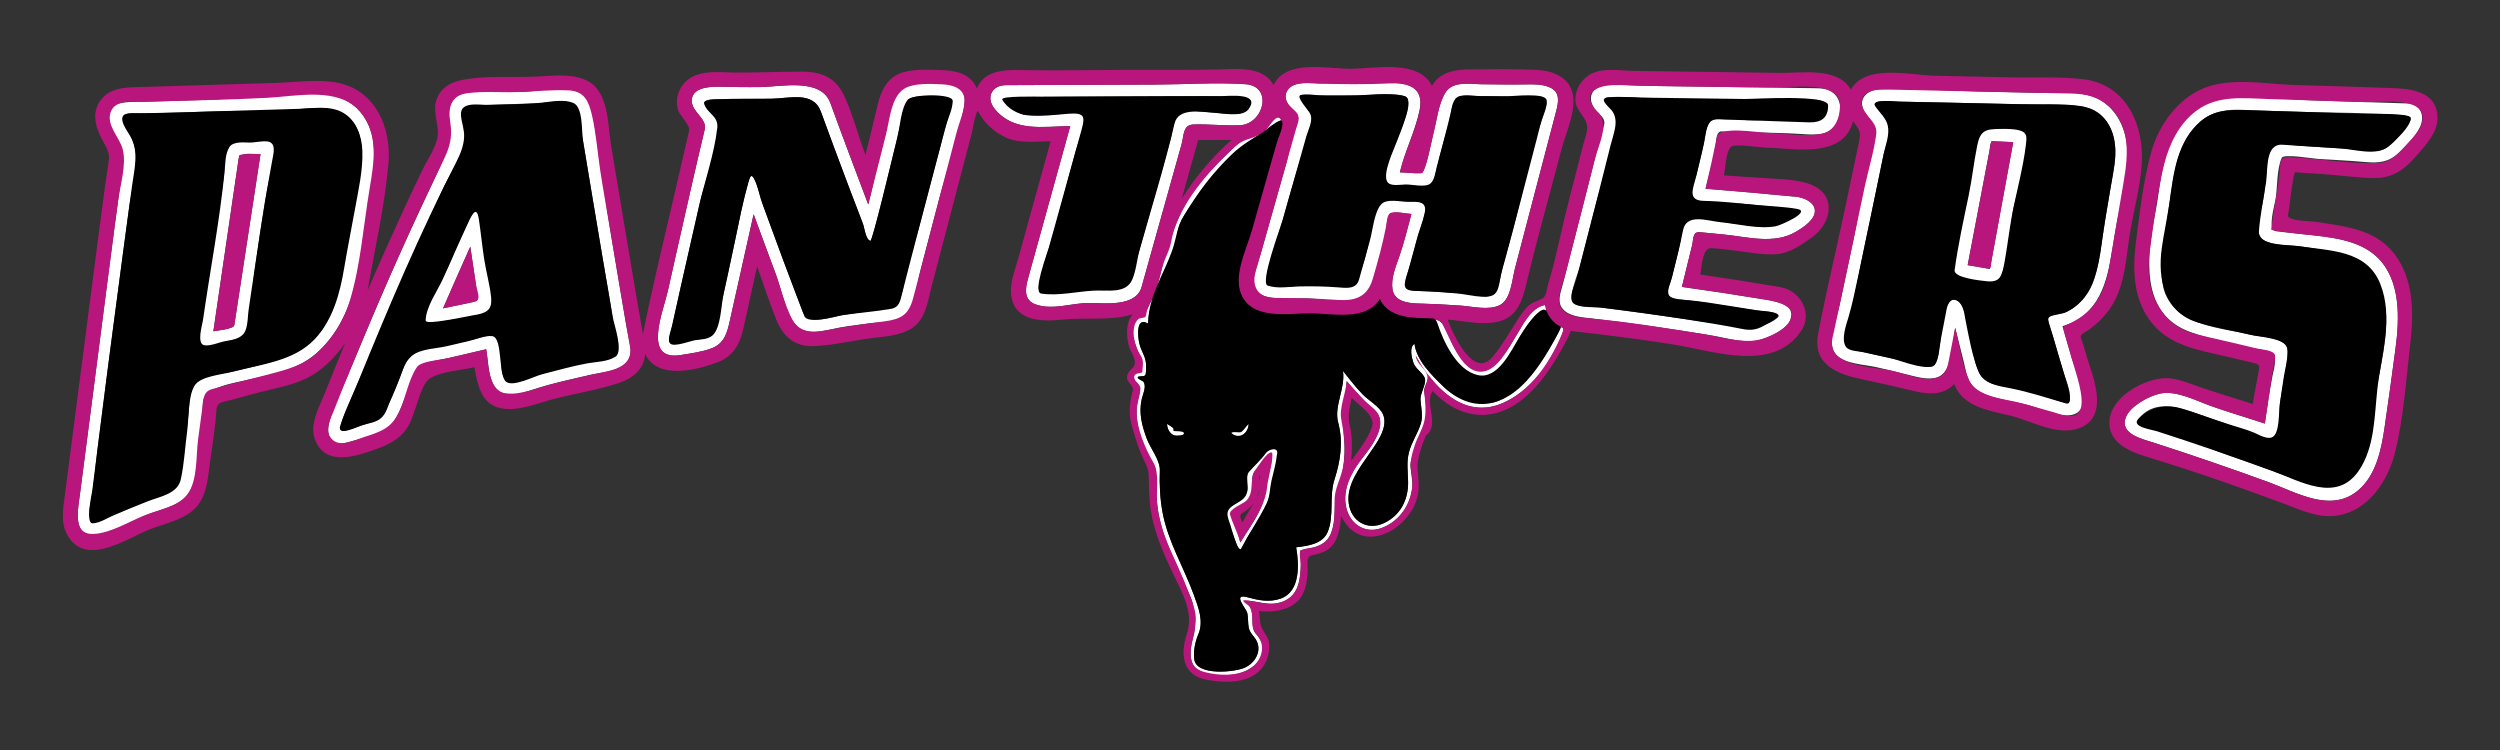
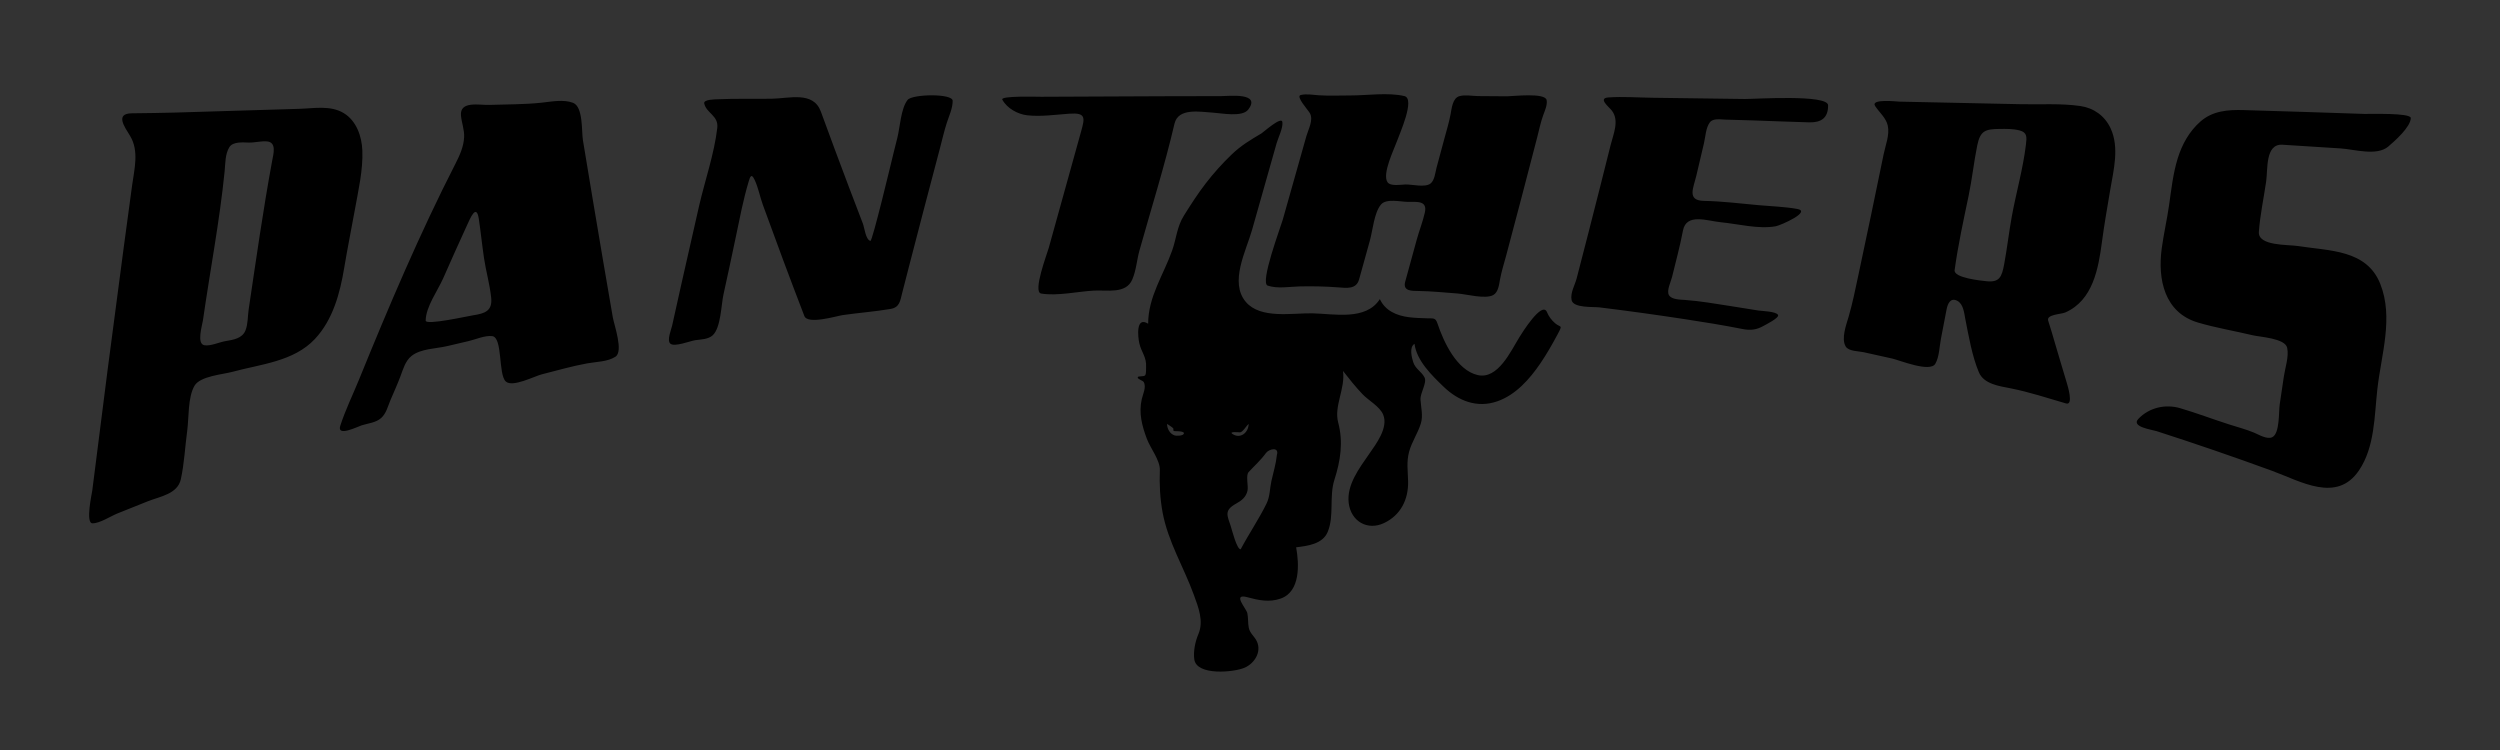
<svg xmlns="http://www.w3.org/2000/svg" version="1.1" id="Layer_1" x="0px" y="0px" width="200px" height="60px" viewBox="0 0 200 60" style="enable-background:new 0 0 200 60;" xml:space="preserve">
  <rect x="0" y="0" width="200" height="60" fill="#333333" stroke="none" />
-   <path id="color3" style="fill:#FFFFFF;" d="M98.111,41.182c0.061,0.584,0.569,1.579,0.837,2.41c0.318,0.986,0.629-0.201,0.797-0.523  c0.295-0.566,0.646-0.977,1.005-1.506c0.288-0.426,0.506-1.017,0.688-1.502c0.255-0.676,0.282-1.175,0.358-1.67  c0.065-0.431,0.994-2.559,0.156-2.609c-0.551-0.033-1.6,1.5-1.975,1.894c-0.562,0.59,0.15,1.602-0.511,2.214  C99.073,40.253,98.043,40.502,98.111,41.182 M98.695,40.802c0.864-0.697,1.539-0.458,1.486-2.314  c-0.02-0.674,0.16-0.768,0.637-1.266c0.096-0.101,0.791-1.113,0.869-0.94c0.159,0.349-0.019,1.006-0.12,1.34  c-0.195,0.642-0.312,1.245-0.386,1.91c-0.147,1.33-1.288,2.744-1.953,3.871c-0.165-0.581-0.26-1.185-0.506-1.74  C98.533,41.235,98.27,41.132,98.695,40.802 M102.525,9.59c-0.327,0.122-1.158,0.803-1.463,0.973  C101.34,10.185,101.922,8.703,102.525,9.59 M123.6,24.402c0.307,0.77-0.363,0.462-0.678,0.754c-0.545,0.506-0.997,1.19-1.366,1.826  c-0.31,0.533-1.024,2.659-2.853,3.143c-1.917,0.508-3.555-3.09-3.969-4.609c0.434,0.029,0.876,0.566,1,0.891  c0.228,0.599,0.466,1.206,0.828,1.732c0.491,0.712,1.468,1.967,2.5,1.409c1.062-0.574,1.796-1.961,2.393-2.956  C121.965,25.74,122.511,24.592,123.6,24.402 M124.856,26.172c0.831-0.219-1.097,2.968-1.435,3.422  c-0.914,1.229-2.375,2.496-3.901,2.891c-2.84,0.735-5.026-1.798-6.256-4.017c0.048,0.329,0.352,0.655,0.782,1.048  c0.52,0.476-0.003,1.204-0.133,1.711c0.1,0.675,0.294,1.377,0.195,2.055c-0.113,0.771-0.479,1.233-0.656,1.984  c-0.136,0.573-0.663,1.441-0.62,2.029c0.053,0.726,0.246,1.327,0.098,2.066c-0.264,1.318-1.186,2.454-2.468,2.901  c-1.267,0.442-2.411-0.301-2.733-1.577c-0.316-1.255,0.167-2.572,0.912-3.576c0.726-0.976,1.811-2.132,1.759-3.438  c-0.023-0.589-0.483-0.877-0.871-1.247c-0.637-0.609-1.222-1.27-1.795-1.939c-0.079,1.146-0.321,1.96-0.328,2.639  c-0.012,1.052,0.193,2.079,0.146,3.162c-0.083,1.869-0.455,2.323-0.661,3.385c-0.202,1.039-0.027,1.88-0.377,2.888  c-0.322,0.925-0.988,1.146-1.876,1.344c-0.207,0.046-0.414,0.088-0.623,0.124c0.043,0.383,0.057,0.77,0.047,1.154  c-0.013,0.5-0.049,1.013-0.178,1.497c-0.18,0.678-0.594,1.217-1.266,1.457c-1.154,0.414-2.041-0.117-3.167-0.103  c0.486,0.17,0.638,0.559,0.702,1.003c0.073,0.515-0.045,1.253,0.321,1.675c0.808,0.932,0.932,2.023-0.657,2.885  c-1.005,0.545-2.374,0.517-3.458,0.264c-1.278-0.296-1.24-1.736-0.909-2.832c0.165-0.542,0.19-1.009,0.112-1.605  c-0.074-0.566-0.039-1.01-0.261-1.532c-0.551-1.294-1.137-2.571-1.686-3.865c-0.543-1.281-0.951-2.582-1.063-3.975  c-0.06-0.736-0.082-1.477-0.063-2.215c0.02-0.742-0.738-1.326-0.99-2.022c-0.46-1.272-0.754-2.644-0.429-4.013  c0.15-0.631,0.281-0.789-0.184-1.275c-0.448-0.469-0.039-0.761,0.285-0.884c0.867-0.33-1.63-3.536-0.109-4.297  c0.44-0.22,0.585-0.244,0.77-0.695c0.22-0.537,0.544-1.026,0.702-1.589c0.378-1.353,0.422-1.838,0.951-3.528  c0.391-1.25,1.181-3.118,1.906-4.156c0.843-1.207,1.967-2.287,3.037-3.299c0.475-0.45,1.167-1.232,2.338-1.326  c-2.266,1.359-4.875,4.381-6.249,6.883c-0.327,0.595-0.332,1.14-0.454,1.805c-0.142,0.769-0.572,1.576-0.859,2.297  c-0.53,1.328-1.354,2.711-1.354,4.164c-0.997-0.624-0.824,1.04-0.708,1.557c0.166,0.741,0.595,1.096,0.542,1.927  c-0.01,0.152,0.022,0.488-0.068,0.633c-0.093,0.15-0.584,0.033-0.601,0.173c-0.017,0.148,0.406,0.254,0.476,0.37  c0.237,0.398-0.062,0.973-0.152,1.372c-0.252,1.117,0.014,2.122,0.407,3.172c0.286,0.763,1.07,1.726,1.04,2.517  c-0.043,1.128,0.015,2.273,0.221,3.383c0.436,2.344,1.697,4.379,2.503,6.597c0.364,1.002,0.8,2.093,0.36,3.129  c-0.254,0.597-0.416,1.371-0.329,2.018c0.181,1.335,3.202,1.043,4.047,0.662c0.776-0.35,1.347-1.252,0.962-2.093  c-0.185-0.405-0.556-0.633-0.648-1.089c-0.079-0.387-0.035-0.786-0.117-1.172c-0.082-0.385-1.254-1.62,0.016-1.272  c0.883,0.241,1.749,0.423,2.651,0.104c1.594-0.561,1.48-2.765,1.238-4.101c0.914-0.113,2.113-0.253,2.522-1.226  c0.539-1.288,0.108-2.831,0.539-4.175c0.487-1.521,0.722-3.016,0.301-4.588c-0.35-1.311,0.588-2.716,0.386-4.12  c0.496,0.637,1.001,1.268,1.557,1.855c0.48,0.508,1.39,0.987,1.658,1.642c0.431,1.045-0.568,2.345-1.124,3.148  c-0.775,1.12-1.814,2.477-1.633,3.924c0.184,1.471,1.507,2.227,2.83,1.598c1.333-0.634,1.949-1.887,1.922-3.323  c-0.016-0.83-0.143-1.564,0.081-2.387c0.217-0.797,0.7-1.479,0.938-2.255c0.188-0.615,0.014-1.276-0.028-1.899  c-0.037-0.549,0.544-1.355,0.321-1.787c-0.245-0.475-0.724-0.674-0.899-1.208c-0.122-0.373-0.34-1.214,0.099-1.478  c0.169,1.348,1.448,2.572,2.373,3.474c1.088,1.062,3.063,1.456,4.002,1.201C121.466,31.657,123.781,28.531,124.856,26.172   M93.984,34.219c-0.099,0.396,0.688,0.016,0.906,0.453c0.089,0.178-0.891,0.201-0.978,0.168c-0.356-0.135-0.548-0.572-0.548-0.93  c0.157,0.129,0.292,0.105,0.463,0.215L93.984,34.219z M99.408,34.334c0-0.198,0.361-0.325,0.482-0.424  c0,0.64-0.605,1.223-1.219,0.98c-0.516-0.203-0.131-0.418,0.157-0.35C98.999,34.581,99.408,34.613,99.408,34.334 M27.07,26.12  c1.37-2.285,1.696-5.056,2.055-7.636c0.305-2.185,0.91-4.408,0.787-6.63c-0.147-2.64-1.958-4.419-4.583-4.354  c-3.125,0.078-6.193,0.409-9.318,0.505c-1.517,0.046-3.035,0.093-4.552,0.14C10.766,8.166,8.85,8.009,8.641,9  C8.5,9.67,8.967,10.35,9.234,10.938c0.406,0.894,0.727,1.374,0.59,2.359c-0.901,6.493-1.712,13-2.555,19.501  C6.983,35,6.697,37.203,6.412,39.405c-0.151,1.168-0.714,3.703,1.322,3.383c1.455-0.229,2.938-1.209,4.319-1.717  c0.842-0.31,1.986-0.58,2.662-1.196c0.54-0.493,0.915-1.277,1.003-1.969c0.24-1.883,0.459-3.799,0.509-5.693  c0.023-0.853,1.355-1.331,2.414-1.568c1.362-0.305,2.739-0.576,4.079-0.972C24.645,29.104,26.047,27.826,27.07,26.12 M25.661,26.503  c-1.547,2.017-4.081,2.514-6.412,3.08c-0.9,0.219-2.031,0.332-2.906,0.636c-1.267,0.44-1.133,1.714-1.257,2.897  c-0.133,1.268-0.428,2.583-0.54,3.853c-0.051,0.578-0.068,1.127-0.281,1.672c-0.264,0.677-1.15,0.824-1.766,1.063  c-1.693,0.658-2.864,1.461-4.625,1.906c-0.897,0.226-0.774-0.643-0.658-1.211c0.296-1.445,0.39-2.957,0.575-4.421  c0.414-3.273,0.834-6.545,1.263-9.817c0.42-3.209,0.848-6.418,1.283-9.626c0.169-1.249,0.554-2.491,0.566-3.757  c0.009-0.899-0.265-1.501-0.622-2.293c-0.148-0.33-0.488-0.732-0.468-1.105c0.027-0.498,1.446-0.282,1.78-0.293  c1.93-0.064,3.859-0.127,5.789-0.187c1.796-0.056,3.667,0.009,5.461-0.087c1.198-0.065,2.358-0.309,3.548-0.08  c3.673,0.704,2.418,5.115,1.983,7.689C27.816,19.724,27.062,24.484,25.661,26.503 M21.25,11.219  c-0.848,0.05-1.906-0.111-2.703,0.219c-0.767,0.317-0.542,2.081-0.638,2.726c-0.232,1.555-0.45,3.113-0.713,4.663  c-0.442,2.6-1.211,5.313-1.305,7.954c-0.009,0.257-0.041,0.556,0.078,0.797c0.193,0.391,1.809-0.159,2.109-0.234  c1.75-0.438,1.561-0.337,1.859-1.984c0.253-1.401,0.284-2.791,0.498-4.199c0.327-2.147,0.589-4.317,1.025-6.445  c0.079-0.389,0.935-3.561,0.133-3.512L21.25,11.219z M18.743,26.02c-0.047,0.308-1.416,0.426-1.674,0.483  c0.46-3.142,0.92-6.284,1.38-9.425c0.211-1.442,0.422-2.884,0.633-4.325c0.096-0.651,1.205-0.396,1.76-0.43  C20.142,16.888,19.442,21.454,18.743,26.02 M47.266,8.453c-0.369-2.008-3.947-1.149-5.31-1.104c-1.2,0.04-2.38-0.037-3.581-0.052  c-0.849-0.011-2.042,0.131-2.352,1.108c-0.288,0.907-0.006,1.703-0.117,2.611c-0.146,1.187-0.747,2.458-1.252,3.522  c-1.265,2.661-2.488,5.342-3.671,8.041c-1.122,2.56-2.177,5.146-3.268,7.72c-0.49,1.157-1.117,2.365-1.395,3.595  c-0.214,0.946,0.133,1.903,1.478,1.494c1.063-0.323,2.683-0.518,3.455-1.379c0.752-0.839,1.077-2.146,1.51-3.165  c0.498-1.168,0.802-1.767,2.108-2.001c1.352-0.242,2.685-0.599,4.024-0.902c0.174,0.938,0.138,1.954,0.583,2.823  c0.623,1.216,2.071,0.757,3.103,0.416c1.517-0.5,3.088-0.832,4.642-1.196c0.912-0.214,2.52-0.265,3.045-1.188  c0.284-0.498,0.159-1.132,0.047-1.66c-0.18-0.846-0.319-1.7-0.462-2.554c-0.305-1.819-0.611-3.637-0.916-5.456  c-0.594-3.538-1.001-6.947-1.593-10.486L47.266,8.453z M49.359,28.141c-0.005,0.597-1.193,0.607-1.594,0.688  c-1.002,0.203-1.816,0.366-2.813,0.609c-1.229,0.3-2.641,0.848-3.869,1.131c-1.161,0.268-0.961-1.718-1.037-2.491  c-0.114-1.157-0.359-1.453-1.693-1.046c-1.319,0.402-2.887,0.502-4.228,0.828c-0.514,0.125-0.952,0.358-1.342,0.758  c-0.429,0.44-0.632,1.152-0.849,1.712c-0.357,0.923-0.708,1.935-1.309,2.733c-0.562,0.745-1.714,0.956-2.55,1.256  c-0.184,0.065-0.604,0.212-0.778,0.025c-0.22-0.234,0.441-1.648,0.567-1.933c1.011-2.286,2.479-5.797,3.777-8.708  c1.303-2.923,2.536-5.952,3.91-8.842c0.52-1.094,1.416-2.309,1.594-3.521c0.117-0.797-0.108-1.556-0.191-2.372  c-0.059-0.579,1.421-0.552,2.001-0.572c1.398-0.049,2.795-0.096,4.193-0.142c0.693-0.023,2.116-0.361,2.744,0.061  c0.36,0.243,0.388,0.738,0.451,1.123c0.125,0.767,0.251,1.535,0.378,2.302c0.468,2.839,0.942,5.677,1.423,8.513  c0.232,1.365,0.467,2.73,0.702,4.095c0.212,1.233,0.295,2.377,0.561,3.65L49.359,28.141z M39.016,21.828  c-0.185-1.244-0.449-2.513-0.563-3.766c-0.023-0.261-0.222-1.711-0.667-0.943c-0.736,1.271-1.259,2.726-1.855,4.067  c-0.545,1.226-1.376,2.491-1.868,3.735c-0.411,1.039,0.253,0.989,1.14,0.814c0.652-0.129,1.277-0.171,1.938-0.251  c0.617-0.075,2.006-0.231,2.149-1.037c0.155-0.872-0.069-1.675-0.196-2.525L39.016,21.828z M37.466,24.242  c-0.675,0.139-1.349,0.283-2.023,0.427c0.722-1.647,1.438-3.296,2.181-4.934c0.16,1.072,0.319,2.143,0.479,3.215  C38.248,23.919,38.379,24.055,37.466,24.242 M75.625,6.578c-1.055,0.01-2.022-0.015-3.049,0.318  c-0.847,0.275-1.348,1.241-1.514,2.01c-0.538,2.5-0.974,4.973-1.602,7.452c-1.018-2.699-2.041-5.396-3.027-8.106  c-0.746-2.049-3.926-1.312-5.583-1.288c-1.13,0.017-2.25-0.009-3.379-0.026c-0.755-0.011-2.16,0.077-2.132,1.146  c0.023,0.895,1.243,1.415,1.038,2.269c-0.36,1.502-0.707,3.008-1.053,4.514c-0.646,2.814-1.272,5.633-1.907,8.449  c-0.364,1.615-2.04,5.593,1.035,5.087c0.814-0.134,1.702-0.242,2.475-0.538c1.015-0.389,1.235-1.204,1.454-2.183  c0.637-2.848,1.272-5.696,1.909-8.544c0.585,1.611,1.187,3.217,1.786,4.824c0.461,1.235,0.719,2.831,1.491,3.912  c0.816,1.143,2.438,0.546,3.562,0.338c0.814-0.15,1.644-0.24,2.464-0.35c0.794-0.106,1.901-0.045,2.594-0.489  c1.024-0.657,1.159-2.644,1.433-3.69c0.503-1.92,1.006-3.839,1.509-5.759c0.503-1.92,1.243-4.022,1.683-5.957  c0.315-1.385,0.973-3.312-1-3.312L75.625,6.578z M76.18,8.167c-0.831,3.091-1.648,6.186-2.456,9.283  c-0.379,1.455-0.865,2.938-1.24,4.393c-0.242,0.94-0.195,2.566-1.391,2.781c-1.215,0.219-2.356,0.393-3.582,0.568  c-0.893,0.128-2.848,0.913-3.29-0.242c-1.126-2.941-2.227-5.891-3.298-8.853c-0.227-0.629-0.294-1.391-0.687-1.947  c-0.241-0.342-0.382,0.495-0.421,0.638c-0.414,1.5-0.716,3.034-1.034,4.556c-0.344,1.65-0.703,3.295-1.067,4.941  c-0.183,0.827-0.197,2.283-1.167,2.605c-0.513,0.17-3.078,0.952-3.017,0.344c0.017-0.172,0.271-1.327,0.399-1.903  c0.212-0.956,0.424-1.911,0.639-2.866c0.476-2.119,0.956-4.238,1.442-6.355c0.231-1.005,0.616-1.982,0.85-2.986  c0.222-0.953,0.723-2.315,0.625-3.297c-0.046-0.464-1.26-1.32-1.145-1.626c0.119-0.315,0.991-0.261,1.24-0.267  c1.378-0.034,2.761-0.017,4.141-0.037c1.429-0.021,3.342-0.627,3.948,1.031c0.74,2.025,1.491,4.046,2.254,6.061  c0.368,0.971,0.738,1.94,1.111,2.909c0.116,0.3,0.22,1.285,0.599,1.372c0.163,0.039,1.828-6.933,1.988-7.585  c0.275-1.115,0.676-3.328,1.14-3.78C73.197,7.482,76.382,7.755,76.18,8.167 M91.303,23.042c0.715-2.551,1.43-5.102,2.144-7.652  c0.357-1.275,0.715-2.551,1.072-3.826c0.211-0.752,0.099-1.58,0.967-1.606c1.232-0.036,2.468,0.111,3.699,0.061  c1.911-0.078,2.701-3.129,0.452-3.283c-2.364-0.162-4.804,0.02-7.174,0.029c-2.76,0.011-5.52,0.022-8.279,0.032  c-1.235,0.005-2.469,0.009-3.704,0.015c-1.149,0.003-1.629,1.001-0.914,1.888c1.527,1.893,3.882,1.414,6.055,1.387  c-0.736,2.655-1.472,5.311-2.207,7.966c-0.388,1.399-0.776,2.799-1.163,4.198c-0.237,0.855-0.375,1.772,0.634,2.115  c1.371,0.467,2.892-0.141,4.292-0.129C88.411,24.249,90.773,24.552,91.303,23.042 M90.344,22.563  c-0.233,0.666-1.642,0.647-2.172,0.641c-1.19-0.015-2.278,0.079-3.46,0.244c-0.82,0.115-1.798,0.104-1.587-0.635  c0.218-0.764,0.352-1.591,0.595-2.344c0.897-2.778,1.57-5.651,2.353-8.464c0.116-0.415,1.075-2.79,0.381-2.988  c-0.598-0.17-1.351,0.127-1.965,0.134c-0.853,0.01-1.735,0.09-2.585,0.02C81.532,9.139,80.044,8.158,80.5,8  c0.592-0.205,1.25-0.248,1.87-0.252c0.929-0.006,1.857-0.012,2.786-0.018c3.317-0.019,6.634-0.032,9.951-0.039  c1.398-0.003,2.688,0.009,4.081,0.074c1.299,0.061,0.802,1.31-0.178,1.336c-1.232,0.032-2.608-0.179-3.837-0.257  c-1.405-0.089-1.223,1.235-1.525,2.308c-1.084,3.858-2.086,7.363-3.163,11.223L90.344,22.563z M103.676,9.038  c0.438,0.393-0.035,1.051-0.191,1.493c-0.282,0.8-0.334,1.668-0.564,2.484c-0.484,1.711-0.969,3.421-1.453,5.132  c-0.207,0.733-0.415,1.467-0.623,2.2c-0.201,0.71-0.556,1.502-0.59,2.243c-0.042,0.918,0.926,1.172,1.662,1.243  c0.892,0.086,1.804,0.018,2.699,0.036c0.891,0.019,1.683,0.211,2.572,0.239c0.583,0.019,1.317-0.11,1.83-0.445  c0.602-0.393,0.885-1.171,1.06-1.805c0.241-0.869,0.478-1.818,0.719-2.688c0.135-0.482,0.039-1.768,0.455-2.074  c0.305-0.225,1.308,0.008,1.665,0.018c-0.316,1.149-0.592,2.316-0.987,3.441c-0.28,0.798-0.662,1.726-0.531,2.589  c0.146,0.953,1.196,1.109,1.993,1.131c1.168,0.032,2.327,0.086,3.494,0.173c0.921,0.069,2.196,0.394,3.078-0.029  c0.913-0.439,1.003-2.065,1.229-2.926c0.732-2.797,1.465-5.594,2.197-8.392c0.366-1.398,0.733-2.797,1.1-4.196  c0.188-0.716,0.34-1.512-0.459-1.895c-0.617-0.297-1.371-0.272-2.039-0.26c-1.159,0.019-2.32-0.003-3.48-0.012  c-0.929-0.007-2.282-0.279-2.871,0.656c-0.578,0.917-0.706,2.31-0.982,3.341c-0.103,0.381-0.612,3.099-0.943,3.118  c-0.574,0.033-1.153-0.05-1.728-0.068c0.396-1.695,1.224-3.277,1.578-4.977c0.368-1.76-0.84-2.22-2.359-2.172  c-1.884,0.059-3.765,0.05-5.65,0.045c-0.732-0.002-1.835-0.226-2.409,0.361C102.451,7.752,103.117,8.541,103.676,9.038   M104.097,7.628c1.558,0.003,3.115,0.005,4.674,0.01c0.614,0.001,3.672-0.367,3.861,0.293c0.187,0.648-0.22,1.499-0.439,2.097  c-0.46,1.254-1.129,2.54-1.411,3.847c-0.278,1.291,1.81,1.1,2.656,1.125c0.509,0.015,0.994-0.081,1.236-0.644  c0.253-0.584,0.345-1.29,0.51-1.904c0.345-1.278,0.662-2.557,0.974-3.842c0.312-1.286,1.336-0.928,2.39-0.921  c1.388,0.008,2.782,0.063,4.169-0.007c1.403-0.072,1,0.883,0.655,1.859c-1.015,2.874-1.575,5.989-2.354,8.937  c-0.337,1.277-0.779,2.566-1.01,3.867c-0.066,0.377-0.289,0.839-0.554,1.14c-0.348,0.396-1.003,0.196-1.438,0.126  c-1.342-0.214-2.744-0.249-4.1-0.313c-0.364-0.024-1.132,0.018-1.383-0.329c-0.238-0.33-0.038-0.843,0.078-1.163  c0.355-0.978,0.566-2.033,0.842-3.036c0.114-0.417,0.87-2.08,0.404-2.447c-0.527-0.416-1.929-0.429-2.559-0.447  c-0.969-0.028-1.24,0.752-1.422,1.594c-0.221,1.028-0.356,2.036-0.637,3.05c-0.188,0.673-0.4,1.28-0.707,1.919  c-0.503,1.047-2.364,0.225-3.313,0.25c-1.16,0.031-2.47,0.491-3.584,0.122c-0.416-0.138-0.247-0.889-0.092-1.433  c0.355-1.251,0.71-2.502,1.064-3.753c0.666-2.35,1.317-4.711,2.127-7.015c0.238-0.677,0.406-1.426-0.174-1.988  C104.429,8.493,103.844,7.656,104.097,7.628 M146.867,9.955c0.459-0.774,0.551-1.899-0.212-2.523  c-0.439-0.358-0.97-0.368-1.509-0.375c-0.922-0.013-1.844-0.026-2.766-0.039c-3.249-0.044-6.498-0.09-9.748-0.135  c-1.318-0.018-2.648-0.1-3.966-0.072c-1.309,0.027-1.836,1.045-0.965,2.039c0.255,0.292,0.71,0.61,0.645,1.042  c-0.067,0.446-0.267,0.877-0.376,1.315c-0.394,1.58-0.796,3.157-1.2,4.734c-0.397,1.545-0.794,3.09-1.19,4.636  c-0.188,0.734-0.377,1.468-0.565,2.203c-0.146,0.565-0.436,1.256-0.085,1.806c0.484,0.761,1.686,0.797,2.479,0.893  c1.646,0.199,3.288,0.415,4.929,0.649c1.521,0.217,3.038,0.451,4.554,0.698c1.262,0.206,2.813,0.737,4.076,0.309  c0.706-0.239,1.973-0.799,2.255-1.552c0.483-1.289-1.246-1.491-2.064-1.626c-2.198-0.364-4.4-0.702-6.607-1.007  c0.268-1.103,0.544-2.204,0.811-3.307c0.127-0.526,0.024-1.126,0.639-1.068c0.626,0.059,1.253,0.119,1.879,0.181  c1.929,0.189,4.043,0.823,5.809-0.224c0.548-0.325,1.544-0.958,1.499-1.704c-0.041-0.684-0.923-1.033-1.498-1.088  c-2.415-0.234-4.832-0.448-7.25-0.643c0.29-1.217,0.706-2.479,0.839-3.724c0.029-0.276,0.052-0.874,0.457-0.862  c0.743,0.023,1.486,0.046,2.229,0.069c1.4,0.043,2.809,0.047,4.206,0.142C145.102,10.784,146.313,10.889,146.867,9.955   M145.812,9.344c-0.379,0.641-1.567,0.277-2.156,0.219c-1.291-0.127-2.507,0.098-3.805,0.059c-0.553-0.016-2.732-0.446-3.113,0.16  c-0.302,0.478-0.327,1.104-0.424,1.646c-0.147,0.825-0.382,1.641-0.572,2.458c-0.207,0.882-1.118,1.955,0.102,2.178  c0.965,0.177,2.345,0.13,3.323,0.216c1.411,0.123,2.841,0.255,4.239,0.472c0.757,0.117-0.046,0.547-0.625,0.938  c-1.111,0.75-2.83,0.318-4.072,0.194c-0.771-0.077-1.47-0.372-2.24-0.444c-0.396-0.037-1.316-0.072-1.604,0.336  c-0.354,0.502-0.4,1.52-0.548,2.116c-0.189,0.767-0.378,1.533-0.565,2.3c-0.286,1.175-0.908,1.592,0.808,1.773  c2.071,0.218,4.217,0.665,6.282,0.903c0.228,0.026,1.874,0.129,1.356,0.56c-0.803,0.667-1.991,0.832-3.01,0.7  c-2.446-0.319-4.83-0.673-7.279-1.016c-1.233-0.172-2.469-0.335-3.705-0.489c-0.65-0.081-1.672,0.029-2.255-0.308  c-0.614-0.355,0.266-2.35,0.41-2.906c0.318-1.227,0.633-2.455,0.946-3.683c0.611-2.394,1.337-4.782,1.886-7.188  c0.229-1.003,0.424-1.377-0.284-2.035c-0.519-0.482-0.745-0.704-0.118-0.738c1.744-0.097,3.592,0.247,5.337,0.269  c2.64,0.034,5.226-0.119,7.865-0.078c1.153,0.018,2.316-0.014,3.469,0.033c0.322,0.013,0.89,0.477,0.478,1.169L145.812,9.344z   M170.185,12.141c-0.009-1.959-1.119-4.055-3.138-4.541c-1.293-0.311-2.796-0.147-4.119-0.176c-1.535-0.034-3.071-0.067-4.607-0.101  c-2.649-0.058-5.345-0.269-7.993-0.173c-0.901,0.033-1.731,0.749-1.201,1.698c0.515,0.92,1.176,1.173,0.841,2.333  c-0.808,2.796-1.215,5.781-1.821,8.63c-0.327,1.539-0.655,3.08-0.982,4.619c-0.217,1.02-1.105,3.071-0.257,3.96  c0.694,0.729,2.255,0.771,3.171,0.975c1.074,0.238,2.134,0.527,3.205,0.772c0.716,0.164,1.684,0.32,2.228-0.313  c0.711-0.827,0.703-2.577,0.903-3.611c0.228,0.903,0.454,1.807,0.682,2.71c0.194,0.771,0.272,1.676,0.954,2.191  c1.101,0.83,3.02,0.959,4.317,1.319c0.918,0.255,2.832,1.195,3.778,0.604c1.238-0.774-0.13-3.416-0.418-4.414  c-0.243-0.843-0.488-1.685-0.729-2.529c0.658-0.196,1.282-0.509,1.805-0.958c0.961-0.822,1.475-2.009,1.787-3.208  c0.348-1.332,0.485-2.709,0.745-4.06C169.698,15.978,170.201,14.079,170.185,12.141 M169.175,13.061  c-0.259,1.559-0.52,3.117-0.784,4.675c-0.257,1.514-0.393,3.123-0.854,4.591c-0.349,1.109-1.064,2.005-2.09,2.564  c-0.492,0.269-0.983,0.248-1.484,0.419c-0.314,0.107,0.215,1.377,0.271,1.577c0.292,1.021,0.58,2.043,0.901,3.055  c0.191,0.599,0.617,1.558,0.411,2.193c-0.132,0.407-2.817-0.862-3.234-0.978c-1.032-0.285-2.329-0.098-3.276-0.617  c-1.07-0.587-1.109-2.217-1.376-3.274c-0.15-0.591-0.4-3.317-1.343-3.304c-0.865,0.012-1.003,2.934-1.118,3.527  c-0.096,0.493-0.091,1.303-0.429,1.711c-0.317,0.381-1.181-0.003-1.538-0.087c-1.504-0.354-3.011-0.692-4.521-1.018  c-1.148-0.247-1.22-0.759-0.93-1.906c0.625-2.469,0.987-4.635,1.495-7.043c0.318-1.512,0.636-3.024,0.948-4.537  c0.157-0.76,0.313-1.52,0.468-2.279c0.146-0.712,0.659-1.66,0.464-2.391c-0.164-0.616-1.936-1.861-0.575-1.835  c1.6,0.029,3.199,0.06,4.799,0.094c3.238,0.069,6.478,0.158,9.717,0.219c1.088,0.02,2.249,0.048,3.072,0.867  C169.148,10.257,169.357,11.746,169.175,13.061 M161.875,10.344c-0.917-0.043-2.18-0.295-3.075,0.035  c-0.49,0.181-0.68,0.838-0.737,1.277c-0.113,0.858-0.37,1.805-0.531,2.656c-0.344,1.811-0.682,3.659-1.031,5.469  c-0.113,0.589-0.302,1.269-0.281,1.875c0.017,0.511,0.775,0.658,1.156,0.75c0.56,0.136,2.267,0.547,2.639-0.188  c0.33-0.652,0.478-1.686,0.611-2.405c0.187-1.01,0.232-2.023,0.417-3.033c0.081-0.443,1.823-6.425,0.864-6.467L161.875,10.344z   M159.197,21.518c-0.594-0.104-1.188-0.205-1.783-0.307c0.401-2.105,0.803-4.209,1.203-6.314c0.183-0.954,0.364-1.908,0.546-2.862  c0.016-0.079,0.036-0.747,0.239-0.738c0.552,0.025,1.105,0.05,1.656,0.075C160.438,14.753,159.817,18.135,159.197,21.518   M192.664,8.279c-2.467-0.079-4.934-0.158-7.4-0.237c-2.346-0.075-4.855-0.417-7.191-0.194c-1.777,0.169-3.229,1.414-4.102,2.911  c-1.084,1.863-1.131,4.16-1.537,6.232c-0.673,3.427-1.315,8.106,2.809,9.576c1.92,0.684,4.109,1.143,6.113,1.494  c0.992,0.174,0.593,1.253,0.439,2.03c-0.248,1.256-0.419,2.525-0.606,3.792c-1.425-0.473-2.87-0.893-4.284-1.394  c-1.198-0.425-2.78-1.275-4.085-1.006c-0.909,0.188-2.412,1.003-2.763,1.92c-0.508,1.33,1.392,1.735,2.239,2.009  c3.077,0.992,6.134,2.045,9.171,3.152c2.263,0.825,5.015,2.518,7.204,0.649c1.414-1.208,1.834-3.239,2.091-4.99  c0.313-2.124,0.604-4.261,0.884-6.388c0.312-2.362,0.424-5.362-1.402-7.195c-1.495-1.5-3.911-1.678-5.898-1.894  c-0.76-0.083-1.529-0.147-2.285-0.248c-0.707-0.094-0.078-2.12-0.004-2.63c0.141-0.958,0.079-2.364,0.484-3.242  c0.156-0.338,2.487,0.06,2.86,0.084c1.271,0.082,2.546,0.139,3.813,0.251c1.105,0.098,1.892,0.027,2.724-0.773  c0.614-0.591,1.497-1.445,1.757-2.279C193.94,9.122,193.548,8.311,192.664,8.279 M192.697,9.833  c-0.59,0.731-1.099,1.701-1.995,2.101c-0.556,0.248-1.234,0.086-1.817,0.047c-0.901-0.061-1.802-0.12-2.703-0.177  c-0.773-0.05-1.547-0.099-2.321-0.148c-0.588-0.037-1.214-0.236-1.8-0.083c-0.645,0.168-0.683,1.56-0.733,2.058  c-0.088,0.867-0.145,1.707-0.309,2.565c-0.16,0.833-0.831,2.577,0.186,3.068c0.717,0.347,1.595,0.358,2.374,0.413  c1.299,0.093,2.46,0.372,3.734,0.635c2.845,0.588,3.719,3.364,3.573,5.944c-0.142,2.517-0.928,4.878-1.136,7.337  c-0.162,1.922-0.609,4.728-2.875,5.219c-1.331,0.289-2.822-0.306-4.03-0.752c-1.564-0.579-3.135-1.142-4.71-1.69  c-1.474-0.514-2.902-1.196-4.385-1.683c-0.407-0.133-3.221-0.458-2.643-1.193c1.555-1.977,4.28-0.475,6.129,0.11  c1.314,0.416,2.843,1.051,4.139,1.52c1.297,0.471,0.919-2.19,1.036-2.98c0.195-1.32,0.535-2.695,0.596-4.027  c0.052-1.161-2.178-1.151-2.978-1.341c-2.398-0.569-5.723-0.678-6.817-3.297c-0.618-1.479,0.023-5.077,0.387-7.473  c0.337-2.22,0.598-4.723,2.421-6.277c1.02-0.869,2.19-0.998,3.483-0.938c1.642,0.076,3.284,0.113,4.927,0.166  c1.597,0.051,3.194,0.051,4.791,0.105c0.867,0.029,1.736,0.061,2.601,0.143C192.184,9.239,193.252,9.209,192.697,9.833" />
-   <path id="color2" style="fill:#B9167D;" d="M159.305,11.292c0.585,0.026,1.169,0.053,1.754,0.079  c-0.463,2.527-0.927,5.053-1.391,7.58c-0.117,0.64-0.234,1.28-0.353,1.92c-0.063,0.344,0.048,0.672-0.341,0.607  c-0.521-0.086-1.04-0.179-1.561-0.268C158.044,17.905,158.675,14.598,159.305,11.292 M37.253,20.557  c-0.611,1.367-1.208,2.741-1.81,4.112c0.852-0.182,1.709-0.336,2.558-0.531c0.535-0.123,0.14-0.929,0.075-1.366  c-0.151-1.012-0.302-2.025-0.453-3.037C37.5,20.008,37.376,20.282,37.253,20.557 M17.068,26.503c0.27-0.06,1.625-0.168,1.677-0.499  c0.228-1.494,0.458-2.987,0.687-4.481c0.47-3.067,0.939-6.134,1.41-9.201c-0.185,0.011-1.692-0.031-1.714,0.117  c-0.226,1.546-0.453,3.092-0.679,4.638C17.988,20.219,17.528,23.361,17.068,26.503 M101.721,36.19c0.277,0-0.326,2.4-0.345,2.674  c-0.11,1.638-1.336,3.162-2.147,4.538c-0.22-0.776-0.596-1.475-0.825-2.227c-0.139-0.459,1.098-0.872,1.348-1.163  c0.647-0.755,0.132-1.732,0.722-2.476C100.697,37.256,101.315,36.19,101.721,36.19 M100.298,40.252  c-0.23,0.312-0.538,0.558-0.863,0.764c-0.393,0.249-0.146,0.443-0.043,0.792C99.669,41.275,99.993,40.769,100.298,40.252   M100.692,39.18c-0.047,0.285-0.029,0.34-0.134,0.605C100.697,39.581,100.693,39.434,100.692,39.18 M100.839,38.031  c-0.158,0.167-0.103,0.076-0.095,0.38C100.774,38.284,100.806,38.157,100.839,38.031 M195,9.438c0,1.19-0.952,2.169-1.679,3.017  c-0.887,1.033-1.86,1.779-3.27,1.787c-1.382,0.007-2.786-0.22-4.166-0.311c-0.752-0.049-1.505-0.098-2.257-0.147  c-0.11-0.007-0.186,0.623-0.196,0.687c-0.129,0.737-0.213,1.482-0.303,2.226c-0.019,0.152-0.165,0.596-0.037,0.684  c0.479,0.33,1.635,0.28,2.208,0.371c2.578,0.406,5.067,0.608,6.58,3.036c1.275,2.047,1.188,4.577,0.921,6.882  c-0.329,2.837-0.508,5.803-1.213,8.573c-0.581,2.283-2.12,4.607-4.613,5.004c-1.479,0.234-2.897-0.444-4.248-0.948  c-1.563-0.583-3.131-1.15-4.704-1.702c-2.121-0.744-4.251-1.432-6.398-2.089c-1.414-0.433-3.052-1.198-2.857-2.949  c0.197-1.778,2.502-3.084,4.105-3.28c1.134-0.139,2.234,0.389,3.28,0.745c1.348,0.459,2.718,0.854,4.071,1.295  c0.129-0.866,0.307-1.709,0.462-2.567c0.084-0.47,0.134-0.588-0.365-0.708c-0.749-0.181-1.499-0.357-2.249-0.532  c-2.296-0.534-4.649-0.876-6.118-2.926c-1.3-1.812-1.351-4.074-1.078-6.205c0.303-2.363,0.582-4.92,1.222-7.211  c0.561-2.006,1.88-3.93,3.754-4.909c2.237-1.169,5.266-0.539,7.69-0.461c2.701,0.087,5.405,0.148,8.105,0.26  C193.23,7.126,195,7.503,195,9.438 M193.812,9.438c0-1.764-3.551-1.235-4.598-1.269c-2.588-0.082-5.176-0.165-7.764-0.248  c-1.969-0.063-3.983-0.326-5.677,0.894c-1.417,1.021-2.227,2.68-2.642,4.337c-0.563,2.247-0.822,4.642-1.148,6.935  c-0.302,2.12,0.083,4.313,1.809,5.746c0.864,0.716,1.868,0.907,2.935,1.15c1.28,0.291,2.559,0.59,3.836,0.898  c0.31,0.075,1.359,0.131,1.435,0.532c0.071,0.382-0.138,0.947-0.193,1.325c-0.205,1.382-0.413,2.765-0.617,4.148  c-1.425-0.473-2.87-0.893-4.284-1.394c-1.198-0.425-2.78-1.275-4.085-1.006c-0.909,0.188-2.412,1.003-2.763,1.92  c-0.508,1.33,1.392,1.735,2.239,2.009c3.077,0.992,6.134,2.045,9.171,3.152c2.263,0.825,5.015,2.518,7.204,0.649  c1.414-1.208,1.834-3.239,2.091-4.99c0.313-2.124,0.604-4.261,0.884-6.388c0.313-2.366,0.424-5.375-1.413-7.206  c-1.528-1.523-3.994-1.67-6.015-1.892c-0.658-0.072-1.314-0.158-1.971-0.253c-0.034-0.005-0.564-0.063-0.554-0.136  c0.083-0.566,0.166-1.132,0.249-1.698c0.146-0.996,0.384-2.023,0.435-3.028c0.055-1.078,0.185-1.095,1.263-1.025  c2.186,0.141,4.496,0.533,6.682,0.433c0.862-0.04,1.51-0.681,2.043-1.292C192.913,11.108,193.812,10.345,193.812,9.438   M169.382,23.624c-0.459,1.083-1.235,2.003-2.187,2.688c-0.163,0.117-0.33,0.226-0.503,0.328c-0.405,0.237-0.186,0.402-0.067,0.815  c0.167,0.577,0.328,1.154,0.519,1.724c0.544,1.625,1.391,4.317-0.855,5.091c-1.784,0.614-3.787-0.619-5.492-1.026  c-1.652-0.396-3.789-0.695-4.457-2.526c-0.841,0.91-2.049,0.844-3.159,0.579c-1.378-0.327-2.758-0.654-4.146-0.938  c-2.009-0.41-4.049-1.162-3.584-3.645c0.58-3.105,1.33-6.19,1.987-9.28c0.32-1.508,0.644-3.016,0.952-4.527  c0.134-0.649,0.299-1.3,0.395-1.956c0.078-0.54-0.262-0.839-0.542-1.262c-0.638,2.492-3.439,2.352-5.485,2.203  c-0.541-0.039-1.081-0.072-1.623-0.089c-0.411-0.013-2.403-0.333-2.656-0.06c-0.45,0.483-0.424,1.661-0.569,2.284  c1.213,0.105,2.43,0.151,3.643,0.245c1.083,0.083,2.399,0.084,3.407,0.526c2.06,0.904,1.489,3.146-0.025,4.206  c-0.84,0.588-1.716,1.226-2.77,1.325c-1.137,0.107-2.39-0.189-3.523-0.302c-0.576-0.058-1.147-0.153-1.727-0.179  c-0.758-0.035-0.755,1.508-0.901,2.112c2.141,0.307,4.277,0.645,6.41,1.008c1.586,0.271,2.62,2.065,1.68,3.485  c-2.203,3.326-6.862,1.673-9.957,1.152c-2.153-0.362-4.325-0.633-6.492-0.898c-0.459-0.056-0.918-0.107-1.377-0.156  c-0.203-0.02-0.405-0.049-0.606-0.087c-0.116,0.306-0.262,0.599-0.416,0.886c-0.484,0.904-0.999,1.795-1.608,2.622  c-1.061,1.441-2.467,2.796-4.286,3.144c-1.84,0.353-3.512-0.521-4.749-1.835c-0.702,0.958,0.619,2.707-0.546,3.567  c-0.274,0.634-0.695,1.836-0.667,2.51c0.039,0.902,0.221,1.625-0.043,2.521c-0.784,2.664-4.562,4.583-6.068,1.379  c-0.066,0.929-0.226,2.098-1.041,2.691c-0.382,0.278-0.87,0.372-1.32,0.479c-0.49,0.116-0.285,0.776-0.312,1.245  c-0.05,0.863-0.175,1.848-0.851,2.466c-0.809,0.737-2.008,0.85-3.049,0.75c0.069,0.382,0.05,0.78,0.157,1.154  c0.146,0.508,0.57,0.834,0.649,1.38c0.115,0.788-0.213,1.736-0.798,2.279c-1.087,1.009-2.903,0.933-4.255,0.663  c-1.834-0.365-2.068-1.979-1.529-3.626c0.567-1.732-0.308-3.205-1.051-4.756c-0.873-1.821-1.736-3.781-1.904-5.815  c-0.041-0.502-0.067-1.006-0.075-1.51c-0.011-0.69,0.01-1.044-0.299-1.648c-0.463-0.904-0.785-1.962-1.062-2.938  c-0.28-0.984-0.188-1.892,0.084-2.866c0.065-0.242-0.349-0.606-0.432-0.818c-0.146-0.37,0.111-0.664,0.358-0.9  c0.6-0.572-0.132-1.259-0.273-1.889c-0.174-0.781-0.24-1.823,0.346-2.458c-1.815,0.553-3.805,0.23-5.672,0.429  c-1.583,0.169-3.751,0.146-4.056-1.881c-0.126-0.839,0.155-1.687,0.396-2.479c0.317-1.046,0.592-2.105,0.883-3.159  c0.624-2.252,1.247-4.504,1.87-6.756c-1.174,0.015-2.431,0.204-3.539-0.277c-0.976-0.424-1.826-1.215-2.302-2.169  c-0.277,0.554-0.324,1.237-0.479,1.832c-0.228,0.868-0.455,1.736-0.683,2.604c-0.424,1.618-0.847,3.235-1.271,4.852  c-0.421,1.607-0.842,3.214-1.263,4.821c-0.323,1.233-0.472,2.666-1.678,3.367c-0.88,0.512-1.951,0.587-2.94,0.703  c-1.606,0.188-3.242,0.611-4.857,0.662c-1.436,0.046-2.37-0.752-2.902-2.035c-0.586-1.412-1.039-2.898-1.574-4.332  c-0.368,1.659-0.735,3.319-1.103,4.978c-0.271,1.224-0.81,2.205-2.038,2.672c-1.687,0.642-4.858,1.438-5.811-0.663  c-0.098,1.249-0.993,1.964-2.115,2.332c-1.643,0.538-3.394,0.824-5.072,1.24c-1.334,0.331-2.949,1.061-4.343,0.779  c-1.622-0.326-1.876-1.918-2.129-3.284c-1.038,0.238-2.552,0.322-3.479,0.844c-0.589,0.332-0.856,1.339-1.069,1.924  c-0.268,0.737-0.453,1.549-0.912,2.199c-0.554,0.783-1.416,1.233-2.3,1.548c-1.621,0.577-4.112,1.495-4.979-0.692  c-0.497-1.253,0.343-2.667,0.798-3.811c0.523-1.314,1.054-2.625,1.598-3.932c-0.732,1.023-1.615,1.964-2.71,2.603  c-1.291,0.752-2.824,0.966-4.247,1.348c-0.717,0.193-1.434,0.389-2.15,0.585c-0.621,0.17-1.148,0.111-1.194,0.831  c-0.09,1.423-0.334,2.841-0.524,4.255c-0.151,1.125-0.233,2.385-0.948,3.322c-0.847,1.109-2.481,1.428-3.721,1.892  c-1.857,0.696-5.113,3.07-6.649,0.644C4.822,41.913,5.034,40.8,5.18,39.673c0.218-1.684,0.437-3.367,0.655-5.051  c0.427-3.292,0.853-6.585,1.28-9.877c0.426-3.289,0.844-6.58,1.291-9.866c0.097-0.717,0.227-1.436,0.309-2.154  c0.066-0.587-0.308-1.106-0.572-1.602c-0.56-1.054-0.843-2.326,0.061-3.295c0.865-0.927,2.219-0.84,3.375-0.875  c1.834-0.056,3.668-0.112,5.502-0.168c1.703-0.052,3.406-0.104,5.109-0.157c1.6-0.049,3.38-0.334,4.956,0.023  c2.95,0.669,4.17,3.624,3.93,6.407c-0.292,3.39-1.08,6.824-1.673,10.175c0.96-2.213,1.945-4.415,2.959-6.604  c0.47-1.016,0.946-2.028,1.432-3.036c0.436-0.903,1.292-2.052,1.238-3.086c-0.047-0.9-0.432-1.754-0.073-2.641  c0.325-0.803,1.031-1.256,1.854-1.436c1.981-0.434,4.185-0.204,6.204-0.308c1.316-0.067,2.866-0.282,4.068,0.397  c1.64,0.927,1.536,3.544,1.806,5.153c0.844,5.025,1.668,10.054,2.542,15.074c0.731-3.656,1.609-7.28,2.453-10.911  c0.416-1.79,0.826-3.581,1.244-5.37c0.108-0.462-0.759-1.207-0.898-1.703c-0.201-0.715-0.016-1.496,0.459-2.061  c0.986-1.173,2.703-0.912,4.063-0.897c1.817,0.02,3.635-0.081,5.452-0.072c1.576,0.008,2.689,0.514,3.363,1.998  c0.677,1.492,1.092,3.136,1.666,4.673c0.344-1.348,0.661-2.699,0.987-4.05c0.273-1.132,0.776-2.184,1.968-2.55  c1.007-0.31,2.188-0.221,3.23-0.191c1.132,0.032,2.242,0.332,2.73,1.459c0.673-1.668,2.69-1.473,4.162-1.455  c2.534,0.031,5.072-0.017,7.606-0.027c2.513-0.01,5.03,0.023,7.541-0.031c1.493-0.033,3.563-0.311,4.428,1.245  c1.028-2.13,4.443-1.268,6.284-1.3c1.87-0.032,5.333-0.753,6.387,1.367c0.669-1.173,1.964-1.325,3.191-1.322  c1.737,0.005,3.495-0.043,5.23,0.045c1.131,0.058,2.399,0.504,2.776,1.684c0.448,1.401-0.46,3.244-0.813,4.592  c-0.934,3.563-1.947,7.115-2.799,10.698c-0.338,1.422-0.726,2.82-2.337,3.175c-1.321,0.292-2.675-0.083-3.995-0.177  c0.432,1.21,2.083,4.819,3.613,2.969c0.728-0.879,1.309-1.886,1.915-2.849c0.296-0.469,0.598-0.934,1.025-1.295  c0.338-0.285,0.841-0.337,1.148-0.608c0.199-0.174,0.277-0.863,0.351-1.101c0.182-0.587,0.342-1.181,0.491-1.777  c0.3-1.197,0.555-2.404,0.844-3.603c0.306-1.271,0.644-2.533,0.967-3.799c0.164-0.644,0.328-1.288,0.49-1.932  c0.121-0.478,0.42-1.118,0.291-1.617c-0.19-0.737-0.893-1.123-0.912-1.95c-0.022-0.898,0.517-1.743,1.323-2.128  c0.983-0.47,2.273-0.22,3.325-0.206c1.294,0.018,2.587,0.036,3.88,0.054c2.603,0.036,5.206,0.072,7.81,0.108  c1.73,0.024,4.676-0.498,5.694,1.343c1.145-2.084,4.785-1.16,6.674-1.119c2.07,0.045,4.141,0.09,6.211,0.135  c1.898,0.042,3.892-0.084,5.775,0.155c3.4,0.431,4.826,3.701,4.611,6.791c-0.121,1.747-0.569,3.445-0.882,5.162  C170.135,20.072,170.094,21.945,169.382,23.624 M27.991,24.049c0.871-2.902,1.078-5.982,1.578-8.96  c0.354-2.11,0.749-4.369-0.764-6.158c-1.704-2.016-5.116-1.227-7.41-1.105c-3.201,0.169-6.413,0.211-9.617,0.31  C10.875,8.163,9.24,7.857,8.852,8.976c-0.364,1.052,0.729,2.025,0.968,2.973c0.313,1.242-0.202,2.835-0.371,4.081  c-0.226,1.661-0.437,3.323-0.652,4.984c-0.842,6.492-1.683,12.983-2.525,19.475c-0.129,0.995-0.138,2.291,1.206,2.227  c1.387-0.066,2.884-1.011,4.156-1.516c1.068-0.424,2.661-0.669,3.37-1.662c0.824-1.156,0.663-3.048,0.844-4.399  c0.118-0.876,0.235-1.752,0.353-2.628c0.086-0.643,0.063-1.185,0.772-1.384c1.481-0.415,2.989-0.773,4.479-1.164  c1.419-0.372,2.858-0.74,3.961-1.769C26.614,27.078,27.516,25.619,27.991,24.049 M50.436,27.955  c-0.563-3.232-1.107-6.467-1.648-9.703c-0.256-1.532-0.534-3.062-0.768-4.599c-0.225-1.474-0.322-2.97-0.661-4.426  c-0.26-1.119-0.599-1.931-1.858-1.995c-1.352-0.07-2.749,0.089-4.101,0.134c-1.322,0.044-2.738-0.087-4.047,0.096  c-1.27,0.177-1.519,1.147-1.338,2.275c0.204,1.272-0.032,2.054-0.593,3.199c-0.737,1.506-1.456,3.02-2.159,4.541  c-1.353,2.927-2.647,5.881-3.898,8.853c-0.608,1.444-1.206,2.892-1.792,4.346c-0.295,0.733-0.587,1.468-0.877,2.203  c-0.232,0.59-0.676,1.374-0.325,2.003c0.604,1.086,1.962,0.33,2.807,0.063c1.291-0.408,2.166-0.714,2.772-2.017  c0.515-1.105,0.714-2.551,1.404-3.56c0.328-0.48,1.828-0.563,2.378-0.695c1.053-0.251,2.106-0.495,3.162-0.734  c0.19,1.028,0.12,3.272,1.481,3.511c1.247,0.219,2.796-0.484,3.98-0.777c1.398-0.346,2.801-0.653,4.207-0.962  C49.501,29.506,50.49,29.077,50.436,27.955 M77.164,8.072c0.008-1.012-0.948-1.288-1.791-1.325c-0.864-0.039-2.217-0.118-2.98,0.318  c-1.11,0.634-1.23,2.575-1.505,3.66c-0.476,1.878-0.952,3.755-1.428,5.633c-1.018-2.699-2.041-5.396-3.027-8.106  c-0.746-2.049-3.926-1.312-5.583-1.288c-1.13,0.017-2.25-0.009-3.379-0.026c-0.755-0.011-2.16,0.077-2.132,1.146  c0.023,0.895,1.243,1.415,1.038,2.269c-0.36,1.502-0.707,3.008-1.053,4.514c-0.646,2.814-1.272,5.633-1.907,8.449  c-0.364,1.615-2.04,5.593,1.035,5.087c0.814-0.134,1.702-0.242,2.475-0.538c1.015-0.389,1.235-1.204,1.454-2.183  c0.637-2.848,1.272-5.696,1.909-8.544c0.548,1.508,1.109,3.012,1.671,4.515c0.46,1.234,0.772,2.602,1.351,3.783  c0.577,1.181,1.635,1.208,2.804,0.984c1.527-0.293,3.06-0.506,4.603-0.706c1.36-0.176,1.974-0.516,2.337-1.876  c0.466-1.74,0.913-3.484,1.37-5.226c0.469-1.792,0.939-3.583,1.408-5.375c0.234-0.896,0.469-1.792,0.704-2.688  C76.736,9.79,77.16,8.86,77.164,8.072 M102.849,7.783c0,0.501,0.507,0.828,0.813,1.152c0.428,0.452,0.153,0.918,0.002,1.449  c-0.535,1.892-1.071,3.785-1.607,5.678c-0.537,1.895-1.074,3.79-1.61,5.685c-0.34,1.202,0.23,2.073,1.51,2.084  c1.683,0.014,3.36,0.038,5.038,0.16c1.453,0.106,2.407-0.247,2.836-1.717c0.395-1.358,0.805-2.835,1.066-4.221  c0.051-0.268,0.056-0.96,0.396-1.037c0.525-0.119,1.095,0.083,1.623,0.1c-0.316,1.149-0.592,2.316-0.987,3.441  c-0.28,0.798-0.662,1.726-0.531,2.589c0.146,0.953,1.196,1.109,1.993,1.131c1.168,0.032,2.327,0.086,3.494,0.173  c0.921,0.069,2.196,0.394,3.078-0.029c0.913-0.439,1.003-2.065,1.229-2.926c0.732-2.797,1.465-5.594,2.197-8.392  c0.366-1.398,0.733-2.797,1.1-4.196c0.188-0.716,0.34-1.512-0.459-1.895c-0.617-0.297-1.371-0.272-2.039-0.26  c-1.159,0.019-2.32-0.003-3.48-0.012c-0.929-0.007-2.282-0.279-2.871,0.656c-0.578,0.917-0.706,2.31-0.982,3.341  c-0.103,0.381-0.612,3.099-0.943,3.118c-0.574,0.033-1.153-0.05-1.728-0.068c0.396-1.698,1.255-3.283,1.592-4.989  c0.363-1.835-0.96-2.193-2.492-2.123c-1.864,0.085-3.779,0.078-5.645-0.001C104.561,6.637,102.844,6.481,102.849,7.783   M91.303,23.042c0.715-2.551,1.43-5.102,2.144-7.652c0.357-1.275,0.715-2.551,1.072-3.826c0.211-0.752,0.099-1.58,0.967-1.606  c1.232-0.036,2.468,0.111,3.699,0.061c1.911-0.078,2.701-3.129,0.452-3.283c-2.364-0.162-4.804,0.02-7.174,0.029  c-2.76,0.011-5.52,0.022-8.279,0.032c-1.235,0.005-2.469,0.009-3.704,0.015c-1.149,0.003-1.629,1.001-0.914,1.888  c1.527,1.893,3.882,1.414,6.055,1.387c-0.736,2.655-1.472,5.311-2.207,7.966c-0.388,1.399-0.776,2.799-1.163,4.198  c-0.237,0.855-0.375,1.772,0.634,2.115c1.371,0.467,2.892-0.141,4.292-0.129C88.411,24.249,90.773,24.552,91.303,23.042   M95.853,11.203c-0.438,1.564-0.876,3.127-1.313,4.691c1.104-1.735,2.433-3.332,3.974-4.695C97.627,11.2,96.74,11.202,95.853,11.203   M125.115,26.296c-0.789-0.326-1.387-1.044-1.516-1.894c-1.129,0.197-1.879,1.781-2.42,2.641c-0.564,0.897-1.391,2.589-2.612,2.69  c-1.729,0.143-2.587-2.876-3.285-3.983c-0.157-0.25-2.071-0.301-2.622-0.378c-0.952-0.132-1.85-0.527-2.271-1.445  c-0.703,1.104-1.974,1.424-3.17,1.386c-1.537-0.049-3.4-0.158-4.938-0.125c-1.172,0.025-2.091-0.195-2.796-1.277  c-0.833-1.277-0.323-2.701,0.046-4.004c0.847-2.994,1.905-6.001,2.752-8.995c0.11-0.391,0.417-0.934,0.188-1.331  c-0.321-0.556-0.864,0.46-1.097,0.71c-0.469,0.506-1.027,0.685-1.661,0.889c-0.612,0.197-1.066,0.679-1.515,1.117  c-1.929,1.884-4.034,4.374-4.511,7.074c-0.113,0.638-0.47,1.222-0.651,1.845c-0.184,0.632-0.318,1.278-0.511,1.908  c-0.172,0.562-0.515,1.014-0.726,1.554c-0.08,0.206-0.068,0.438-0.147,0.636c-0.061,0.151-0.468,0.089-0.607,0.229  c-0.656,0.662-0.289,2.16,0.164,2.824c0.258,0.378,0.249,0.67,0.195,1.126c-0.03,0.256,0.044,0.318-0.229,0.351  c-0.277,0.034-0.525,0.145-0.418,0.477c0.1,0.309,0.497,0.451,0.477,0.794c-0.037,0.621-0.31,1.197-0.307,1.836  c0.007,1.306,0.674,2.907,1.327,4.023c0.536,0.916,0.218,2.282,0.316,3.338c0.138,1.489,0.635,2.784,1.258,4.131  c0.618,1.337,1.22,2.698,1.674,4.101c0.405,1.247-0.061,2.065-0.22,3.276c-0.134,1.015,0.085,1.689,1.121,1.955  c1.083,0.278,2.493,0.339,3.501-0.229c1.059-0.597,1.47-1.976,0.553-2.872c-0.347-0.34-0.235-0.976-0.275-1.409  c-0.025-0.267-0.085-0.526-0.241-0.749c-0.108-0.153-0.455-0.29-0.486-0.481c0.945-0.012,1.719,0.413,2.705,0.225  c0.844-0.16,1.465-0.67,1.709-1.502c0.146-0.498,0.182-1.033,0.194-1.549c0.006-0.25-0.153-0.881-0.036-1.109  c0.113-0.22,0.881-0.26,1.1-0.315c0.38-0.098,0.741-0.28,1.01-0.572c0.656-0.712,0.64-1.973,0.626-2.876  c-0.011-0.651,0.048-1.02,0.271-1.639c0.19-0.525,0.379-1.06,0.464-1.613c0.181-1.172,0.031-2.354-0.193-3.505  c-0.189-0.969,0.365-2.105,0.434-3.091c0.444,0.518,0.896,1.028,1.372,1.518c0.374,0.384,0.975,0.725,1.199,1.226  c0.526,1.175-0.77,2.662-1.408,3.522c-0.803,1.083-1.585,2.527-1.207,3.922c0.349,1.291,1.565,2.04,2.845,1.564  c1.13-0.42,1.952-1.377,2.283-2.522c0.193-0.669,0.226-1.294,0.084-1.974c-0.157-0.748,0.042-1.417,0.275-2.129  c0.198-0.607,0.556-1.179,0.728-1.784c0.214-0.756,0.115-1.692,0.027-2.461c-0.065-0.577,0.493-0.938,0.153-1.556  c-0.266-0.481-0.758-0.751-0.821-1.344c1.302,2.348,3.634,4.939,6.608,3.911C122.428,31.494,124.227,28.721,125.115,26.296   M108.1,36.87c0.583-0.833,1.304-1.71,1.652-2.677c0.344-0.955-1.047-1.749-1.615-2.37c-0.157,0.833-0.361,1.406-0.152,2.246  C108.205,34.961,108.165,35.961,108.1,36.87 M147.198,8.416c-0.017-1.666-2.702-1.511-3.798-1.472  c-2.508,0.09-5.015,0.02-7.525-0.015c-1.543-0.021-3.086-0.042-4.628-0.064c-1.09-0.015-2.457-0.262-3.485,0.219  c-0.939,0.44-0.545,1.327,0.056,1.88c0.987,0.908,0.061,2.621-0.223,3.75c-0.774,3.087-1.578,6.166-2.37,9.249  c-0.2,0.78-0.905,2.17-0.184,2.862c0.571,0.548,1.541,0.597,2.284,0.663c2.927,0.26,5.852,0.745,8.752,1.207  c1.316,0.21,2.742,0.64,4.081,0.571c0.92-0.046,2.384-0.667,2.938-1.447c1.057-1.486-1.507-1.791-2.325-1.925  c-2.069-0.34-4.143-0.656-6.22-0.943c0.268-1.103,0.544-2.204,0.811-3.307c0.127-0.526,0.024-1.126,0.639-1.068  c0.626,0.059,1.253,0.119,1.879,0.181c1.929,0.189,4.043,0.823,5.809-0.224c0.548-0.325,1.544-0.958,1.499-1.704  c-0.041-0.684-0.923-1.033-1.498-1.088c-2.415-0.234-4.832-0.448-7.25-0.643c0.329-1.375,0.633-2.751,0.909-4.135  c0.18-0.903,3.236-0.363,3.96-0.341c1.383,0.043,2.997,0.334,4.362,0.097C146.791,10.523,147.207,9.441,147.198,8.416   M169.699,15.678c0.407-2.431,1.087-5.245-0.976-7.149c-0.843-0.778-1.854-1.021-2.97-1.044c-1.688-0.037-3.374-0.074-5.061-0.111  c-3.261-0.071-6.523-0.142-9.783-0.213c-0.631-0.014-1.767,0.024-1.949,0.808c-0.262,1.13,1.279,1.623,1.143,2.732  c-0.176,1.417-0.638,2.87-0.932,4.272c-0.319,1.528-0.644,3.056-0.969,4.584c-0.325,1.527-0.652,3.055-0.978,4.582  c-0.161,0.756-0.321,1.513-0.482,2.269c-0.111,0.524-0.335,1.12-0.077,1.637c0.669,1.339,3.511,1.339,4.768,1.627  c1.055,0.241,2.64,0.967,3.708,0.47c0.541-0.252,0.656-0.762,0.761-1.299c0.17-0.877,0.341-1.752,0.511-2.629  c0.341,1.354,0.524,2.921,1.115,4.195c0.65,1.401,2.856,1.481,4.171,1.841c0.863,0.237,1.725,0.479,2.584,0.725  c0.492,0.141,1.099,0.421,1.625,0.275c0.778-0.215,0.648-1.31,0.547-1.909c-0.129-0.771-0.383-1.514-0.598-2.264  c-0.23-0.801-0.464-1.601-0.693-2.401c-0.194-0.675-0.125-0.546,0.481-0.827c0.367-0.171,0.715-0.386,1.035-0.635  c1.208-0.936,1.783-2.272,2.033-3.747C169.043,19.537,169.371,17.607,169.699,15.678" />
  <path id="color1" d="M123.756,24.967c-0.388-0.925-2.014,1.702-2.202,2.005c-0.681,1.096-1.719,3.411-3.342,3.033  c-1.681-0.392-2.72-2.651-3.212-4.119c-0.163-0.488-0.317-0.403-0.822-0.421c-0.492-0.017-0.987-0.027-1.477-0.09  c-0.969-0.125-1.883-0.513-2.313-1.448c-1.109,1.742-3.662,1.177-5.387,1.139c-1.608-0.035-4.162,0.478-5.34-0.918  c-1.324-1.569,0.028-4.078,0.502-5.752c0.655-2.313,1.31-4.626,1.966-6.939c0.126-0.445,0.528-1.224,0.461-1.699  c-0.069-0.485-1.526,0.827-1.673,0.914c-0.89,0.527-1.633,0.966-2.394,1.697c-0.745,0.715-1.435,1.488-2.066,2.304  c-0.635,0.821-1.191,1.693-1.742,2.571c-0.568,0.907-0.598,1.821-0.943,2.796c-0.691,1.954-1.92,3.7-1.92,5.858  c-0.997-0.624-0.824,1.04-0.708,1.557c0.166,0.741,0.595,1.096,0.542,1.927c-0.01,0.152,0.022,0.488-0.068,0.633  c-0.093,0.15-0.584,0.033-0.601,0.173c-0.017,0.148,0.406,0.254,0.476,0.37c0.237,0.398-0.062,0.973-0.152,1.372  c-0.252,1.117,0.014,2.122,0.407,3.172c0.286,0.763,1.07,1.726,1.04,2.517c-0.043,1.128,0.015,2.273,0.221,3.383  c0.436,2.344,1.697,4.379,2.503,6.597c0.364,1.002,0.8,2.093,0.36,3.129c-0.254,0.597-0.416,1.371-0.329,2.018  c0.181,1.335,3.202,1.043,4.047,0.662c0.776-0.35,1.347-1.252,0.962-2.093c-0.185-0.405-0.556-0.633-0.648-1.089  c-0.079-0.387-0.035-0.786-0.117-1.172c-0.082-0.385-1.254-1.62,0.016-1.272c0.883,0.241,1.749,0.423,2.651,0.104  c1.594-0.561,1.48-2.765,1.238-4.101c0.914-0.113,2.113-0.253,2.522-1.226c0.539-1.288,0.108-2.831,0.539-4.175  c0.487-1.521,0.722-3.016,0.301-4.588c-0.35-1.311,0.588-2.716,0.386-4.12c0.496,0.637,1.001,1.268,1.557,1.855  c0.48,0.508,1.39,0.987,1.658,1.642c0.431,1.045-0.568,2.345-1.124,3.148c-0.775,1.12-1.814,2.477-1.633,3.924  c0.184,1.471,1.507,2.227,2.83,1.598c1.333-0.634,1.949-1.887,1.922-3.323c-0.016-0.83-0.143-1.564,0.081-2.387  c0.217-0.797,0.7-1.479,0.938-2.255c0.188-0.615,0.014-1.276-0.028-1.899c-0.037-0.549,0.544-1.355,0.321-1.787  c-0.245-0.475-0.724-0.674-0.899-1.208c-0.122-0.373-0.34-1.214,0.099-1.478c0.17,1.353,1.398,2.538,2.33,3.435  c1.178,1.135,2.676,1.726,4.289,1.166c1.483-0.515,2.594-1.782,3.453-3.042c0.5-0.733,0.948-1.523,1.368-2.306  c0.449-0.838,0.251-0.515-0.197-0.903C124.122,25.614,123.897,25.309,123.756,24.967 M102.15,36.401  c-0.069,0.705-0.282,1.382-0.436,2.07c-0.135,0.604-0.11,1.238-0.386,1.803c-0.61,1.248-1.42,2.434-2.073,3.668  c-0.31,0.033-0.717-1.616-0.79-1.834c-0.298-0.891-0.55-1.282,0.429-1.821c0.438-0.241,0.785-0.515,0.905-1.026  c0.086-0.366-0.155-1.227,0.091-1.494c0.464-0.504,0.982-0.963,1.384-1.522C101.519,35.906,102.356,35.718,102.15,36.401   M93.365,33.91c0.099,0.08,0.453,0.267,0.512,0.396c0.009,0.021-0.087,0.189,0.136,0.187c0.101-0.001,0.692-0.002,0.7,0.156  c0.012,0.236-0.613,0.228-0.737,0.188C93.59,34.712,93.365,34.3,93.365,33.91 M99.205,34.588c0.201,0,0.53-0.551,0.685-0.678  c0,0.687-0.66,1.251-1.309,0.795C98.298,34.504,99.137,34.588,99.205,34.588 M27.54,21.409c0.258-1.55,0.571-3.09,0.85-4.636  c0.276-1.536,0.662-3.18,0.597-4.749c-0.046-1.127-0.476-2.363-1.489-2.976c-1.062-0.643-2.389-0.375-3.559-0.342  c-3.284,0.092-6.568,0.193-9.852,0.297c-1.182,0.037-2.361,0.043-3.541,0.061c-1.361,0.019-0.582,1.083-0.143,1.801  c0.741,1.21,0.341,2.675,0.164,3.978c-0.224,1.64-0.445,3.281-0.665,4.921c-0.436,3.258-0.865,6.517-1.287,9.776  c-0.419,3.237-0.83,6.477-1.235,9.716c-0.026,0.208-0.557,2.602,0.015,2.609c0.581,0.009,1.447-0.564,1.985-0.783  c0.815-0.332,1.633-0.659,2.453-0.982c0.985-0.389,2.379-0.58,2.636-1.768c0.272-1.258,0.336-2.595,0.508-3.87  c0.14-1.042,0.041-2.68,0.585-3.604c0.454-0.771,2.258-0.901,3.022-1.109c2.273-0.619,4.908-0.82,6.605-2.627  C26.637,25.581,27.204,23.441,27.54,21.409 M19.892,24.763c-0.083,0.554-0.044,1.137-0.252,1.667  c-0.256,0.65-0.985,0.756-1.597,0.858c-0.499,0.083-1.196,0.416-1.694,0.331c-0.639-0.108-0.167-1.618-0.113-1.996  c0.567-3.961,1.336-7.937,1.734-11.917c0.063-0.63,0.034-1.368,0.376-1.928c0.288-0.471,1.099-0.381,1.561-0.372  c0.486,0.01,0.971-0.136,1.455-0.093c0.789,0.071,0.509,1.02,0.411,1.55C21.044,16.811,20.484,20.792,19.892,24.763 M49.023,25.379  c-0.546-3.152-1.081-6.306-1.609-9.46c-0.262-1.565-0.52-3.13-0.779-4.695c-0.119-0.722,0.032-2.683-0.795-3  c-0.754-0.29-1.729-0.094-2.506-0.01c-1.391,0.15-2.808,0.129-4.206,0.178c-0.785,0.027-2.363-0.345-2.25,0.861  c0.054,0.583,0.281,1.121,0.252,1.716c-0.035,0.75-0.346,1.449-0.683,2.107c-2.869,5.606-5.344,11.441-7.717,17.272  c-0.498,1.225-1.104,2.46-1.509,3.716c-0.295,0.916,1.382,0.068,1.717-0.038c0.515-0.162,1.131-0.208,1.552-0.582  c0.409-0.363,0.537-0.933,0.74-1.417c0.265-0.63,0.553-1.255,0.795-1.895c0.216-0.571,0.396-1.257,0.897-1.655  c0.749-0.595,1.957-0.575,2.855-0.789c0.57-0.136,1.141-0.269,1.712-0.401c0.568-0.131,1.304-0.469,1.891-0.396  c0.849,0.107,0.469,3.051,1.081,3.625c0.535,0.502,2.3-0.424,2.893-0.572c1.202-0.303,2.415-0.657,3.636-0.877  c0.721-0.13,1.612-0.12,2.246-0.53C49.893,28.112,49.133,26.014,49.023,25.379 M34.054,25.648c0.008-1.101,0.97-2.405,1.404-3.392  c0.62-1.412,1.252-2.818,1.895-4.219c0.276-0.602,0.765-1.792,0.955-0.51c0.154,1.038,0.258,2.084,0.413,3.123  c0.157,1.055,0.463,2.106,0.573,3.165c0.111,1.061-0.501,1.264-1.446,1.408C37.414,25.289,34.051,26.046,34.054,25.648   M76.214,8.065c0,0.602-0.282,1.185-0.465,1.747c-0.217,0.668-0.371,1.36-0.551,2.039c-0.431,1.625-0.86,3.249-1.285,4.875  c-0.383,1.469-0.766,2.938-1.146,4.408c-0.196,0.76-0.392,1.519-0.586,2.279c-0.167,0.651-0.198,1.177-0.941,1.303  c-1.261,0.213-2.555,0.309-3.823,0.491c-0.472,0.068-2.828,0.791-3.073,0.062c-1.135-2.947-2.237-5.907-3.313-8.876  c-0.241-0.665-0.362-1.37-0.665-2.013c-0.264-0.562-0.365-0.217-0.482,0.174c-0.432,1.446-0.714,2.943-1.023,4.419  c-0.322,1.531-0.645,3.06-0.984,4.588c-0.182,0.818-0.204,2.657-0.861,3.262c-0.355,0.327-0.933,0.329-1.383,0.39  c-0.408,0.056-1.671,0.568-2.004,0.28c-0.3-0.261,0.075-1.138,0.142-1.444c0.238-1.075,0.477-2.15,0.717-3.225  c0.473-2.114,0.952-4.227,1.437-6.339c0.469-2.042,1.218-4.179,1.458-6.256c0.113-0.982-0.88-1.176-1.046-1.957  c-0.068-0.323,0.894-0.323,1.05-0.33c1.44-0.064,2.894-0.023,4.335-0.043c1.429-0.021,3.342-0.627,3.948,1.031  c0.74,2.025,1.491,4.046,2.254,6.061c0.368,0.971,0.738,1.94,1.111,2.909c0.116,0.3,0.22,1.285,0.599,1.372  c0.16,0.038,1.708-6.454,1.852-7.039c0.1-0.408,0.201-0.815,0.305-1.222c0.208-0.817,0.275-2.338,0.822-3.022  C72.985,7.523,76.218,7.461,76.214,8.065 M91.156,20.042c-0.214,0.769-0.256,1.578-0.574,2.319c-0.503,1.175-2,0.828-3.069,0.887  c-1.314,0.072-2.926,0.45-4.222,0.235c-0.693-0.114,0.474-3.161,0.61-3.655c0.858-3.116,1.725-6.229,2.595-9.341  c0.294-1.058,0.388-1.485-0.941-1.392c-1.102,0.077-2.272,0.251-3.373,0.129c-0.756-0.083-1.622-0.555-1.998-1.256  c-0.171-0.319,2.826-0.224,3.115-0.226c3.236-0.021,6.472-0.033,9.707-0.043c1.566-0.005,3.131-0.008,4.697-0.01  c0.59,0,3.219-0.312,2.156,1.078c-0.482,0.63-2.146,0.283-2.805,0.246c-1.029-0.058-2.789-0.418-3.094,0.882  C93.163,13.304,92.101,16.669,91.156,20.042 M102.619,17.581c0.421-1.485,0.841-2.97,1.26-4.456c0.21-0.743,0.419-1.485,0.629-2.228  c0.154-0.548,0.585-1.3,0.285-1.837c-0.15-0.269-1.156-1.358-0.738-1.458c0.471-0.113,0.982-0.01,1.457,0.021  c0.827,0.054,1.67,0.012,2.499,0.014c1.352,0.003,3.027-0.261,4.343,0.05c0.888,0.21-0.41,3.07-0.593,3.599  c-0.217,0.625-1.215,2.626-0.759,3.29c0.239,0.348,1.08,0.192,1.428,0.182c0.53-0.016,1.552,0.261,2.002-0.068  c0.34-0.249,0.392-0.903,0.491-1.272c0.205-0.758,0.409-1.517,0.613-2.276c0.179-0.664,0.381-1.326,0.511-2.002  c0.09-0.467,0.154-1.296,0.711-1.449c0.463-0.127,1.025-0.008,1.501-0.004c0.774,0.005,1.549,0.011,2.323,0.017  c0.412,0.003,3.044-0.317,3.15,0.308c0.068,0.396-0.149,0.851-0.279,1.214c-0.205,0.571-0.326,1.176-0.478,1.763  c-0.418,1.617-0.838,3.233-1.262,4.849c-0.405,1.544-0.814,3.087-1.226,4.63c-0.169,0.631-0.372,1.262-0.489,1.905  c-0.073,0.403-0.134,1.001-0.534,1.228c-0.629,0.354-2.167-0.071-2.875-0.123c-1.027-0.075-2.064-0.184-3.095-0.199  c-0.553-0.008-1.292,0.027-1.075-0.755c0.309-1.118,0.615-2.236,0.921-3.354c0.198-0.72,0.485-1.439,0.648-2.166  c0.219-0.971-0.626-0.851-1.366-0.854c-0.56-0.002-1.717-0.294-2.143,0.213c-0.551,0.656-0.659,2.06-0.887,2.876  c-0.29,1.04-0.577,2.081-0.867,3.121c-0.222,0.797-1.002,0.681-1.654,0.631c-1.03-0.079-2.101-0.102-3.133-0.076  c-0.822,0.021-1.725,0.198-2.524-0.066C100.772,22.634,102.453,18.169,102.619,17.581 M146.248,8.425  c0.009,1.013-0.554,1.385-1.504,1.363c-1.492-0.035-2.984-0.109-4.477-0.154c-0.756-0.023-1.512-0.045-2.268-0.066  c-0.356-0.01-0.945-0.12-1.205,0.213c-0.33,0.422-0.358,1.172-0.476,1.675c-0.203,0.869-0.41,1.737-0.614,2.606  c-0.229,0.974-0.775,1.982,0.607,2.008c1.466,0.028,2.938,0.213,4.398,0.345c1.017,0.092,2.065,0.12,3.072,0.3  c1.161,0.208-1.316,1.313-1.727,1.387c-1.371,0.247-3.016-0.19-4.394-0.323c-1.078-0.105-2.756-0.759-3.025,0.675  c-0.234,1.251-0.576,2.483-0.875,3.72c-0.088,0.363-0.45,1.073-0.245,1.434c0.205,0.363,0.912,0.36,1.264,0.386  c1.241,0.089,2.469,0.306,3.698,0.497c0.732,0.113,1.462,0.229,2.191,0.35c0.244,0.04,1.44,0.065,1.577,0.358  c0.109,0.233-1.003,0.781-1.161,0.872c-0.559,0.32-1.058,0.375-1.684,0.25c-1.534-0.304-3.076-0.553-4.622-0.789  c-2.269-0.347-4.542-0.662-6.819-0.941c-0.501-0.062-2.107,0.069-2.233-0.591c-0.112-0.587,0.265-1.18,0.407-1.73  c0.628-2.414,1.247-4.83,1.858-7.248c0.29-1.145,0.578-2.291,0.864-3.437c0.213-0.855,0.709-1.941,0.094-2.735  c-0.238-0.308-1.147-0.995-0.27-1.056c1.172-0.081,2.377,0.013,3.552,0.027c2.451,0.03,4.901,0.062,7.353,0.098  C140.352,7.928,146.241,7.532,146.248,8.425 M168.849,10.268c-0.464-0.998-1.341-1.629-2.426-1.787  c-1.556-0.225-3.221-0.109-4.792-0.146c-3.226-0.076-6.45-0.142-9.676-0.205c-0.201-0.004-2.346-0.255-1.943,0.356  c0.336,0.51,0.871,0.941,1.009,1.561c0.164,0.743-0.183,1.57-0.33,2.292c-0.666,3.253-1.344,6.504-2.038,9.751  c-0.232,1.084-0.449,2.165-0.758,3.23c-0.184,0.64-0.621,1.767-0.236,2.404c0.233,0.385,1.049,0.369,1.434,0.453  c0.762,0.165,1.521,0.333,2.281,0.506c0.594,0.134,3.032,1.139,3.452,0.417c0.318-0.548,0.331-1.389,0.449-2.002  c0.151-0.783,0.302-1.566,0.452-2.349c0.086-0.444,0.309-0.97,0.854-0.686c0.498,0.26,0.552,0.99,0.647,1.473  c0.267,1.351,0.546,2.974,1.08,4.242c0.401,0.955,1.648,1.111,2.535,1.287c1.499,0.296,2.976,0.784,4.441,1.211  c0.626,0.182,0.119-1.444,0.058-1.651c-0.308-1.043-0.629-2.082-0.931-3.127c-0.179-0.619-0.36-1.234-0.557-1.847  c-0.16-0.5,1.027-0.504,1.363-0.652c2.221-0.972,2.656-3.518,2.94-5.658c0.186-1.396,0.431-2.783,0.664-4.172  C169.09,13.578,169.559,11.808,168.849,10.268 M156.37,21.606c0.273-1.994,0.706-3.962,1.117-5.931  c0.281-1.346,0.421-2.712,0.695-4.054c0.244-1.192,0.68-1.29,1.778-1.306c0.528-0.007,1.083-0.016,1.598,0.117  c0.632,0.162,0.586,0.539,0.517,1.129c-0.225,1.909-0.776,3.825-1.125,5.72c-0.235,1.283-0.378,2.58-0.617,3.86  c-0.191,1.023-0.379,1.475-1.439,1.354C158.521,22.453,156.278,22.24,156.37,21.606 M192.862,9.438c0,0.716-1.298,1.859-1.803,2.288  c-0.917,0.776-2.706,0.221-3.803,0.148c-1.553-0.102-3.106-0.2-4.659-0.296c-1.389-0.085-1.161,1.965-1.305,2.947  c-0.194,1.332-0.487,2.685-0.582,4.027c-0.08,1.14,2.328,1.004,3.136,1.131c2.512,0.395,5.477,0.28,6.572,3.017  c1.084,2.711,0.08,5.672-0.229,8.431c-0.242,2.16-0.202,4.622-1.466,6.496c-1.783,2.644-4.66,0.877-6.98,0.03  c-3.053-1.114-6.127-2.171-9.22-3.167c-0.386-0.124-2.064-0.339-1.454-0.979c0.873-0.917,2.176-1.201,3.352-0.854  c1.316,0.389,2.613,0.882,3.922,1.301c0.653,0.209,1.336,0.385,1.97,0.648c0.378,0.156,1.067,0.587,1.485,0.36  c0.593-0.321,0.492-2.027,0.578-2.6c0.112-0.745,0.223-1.491,0.331-2.237c0.103-0.706,0.419-1.593,0.268-2.303  c-0.163-0.767-2.172-0.865-2.752-1.003c-1.45-0.346-2.948-0.595-4.378-1.017c-2.696-0.795-3.242-3.466-2.905-5.941  c0.157-1.158,0.422-2.299,0.587-3.455c0.18-1.256,0.316-2.53,0.693-3.746c0.348-1.121,0.926-2.161,1.816-2.942  c0.985-0.866,2.212-0.95,3.465-0.915c3.214,0.091,6.428,0.198,9.642,0.306C189.61,9.127,192.836,9.014,192.862,9.438" />
</svg>